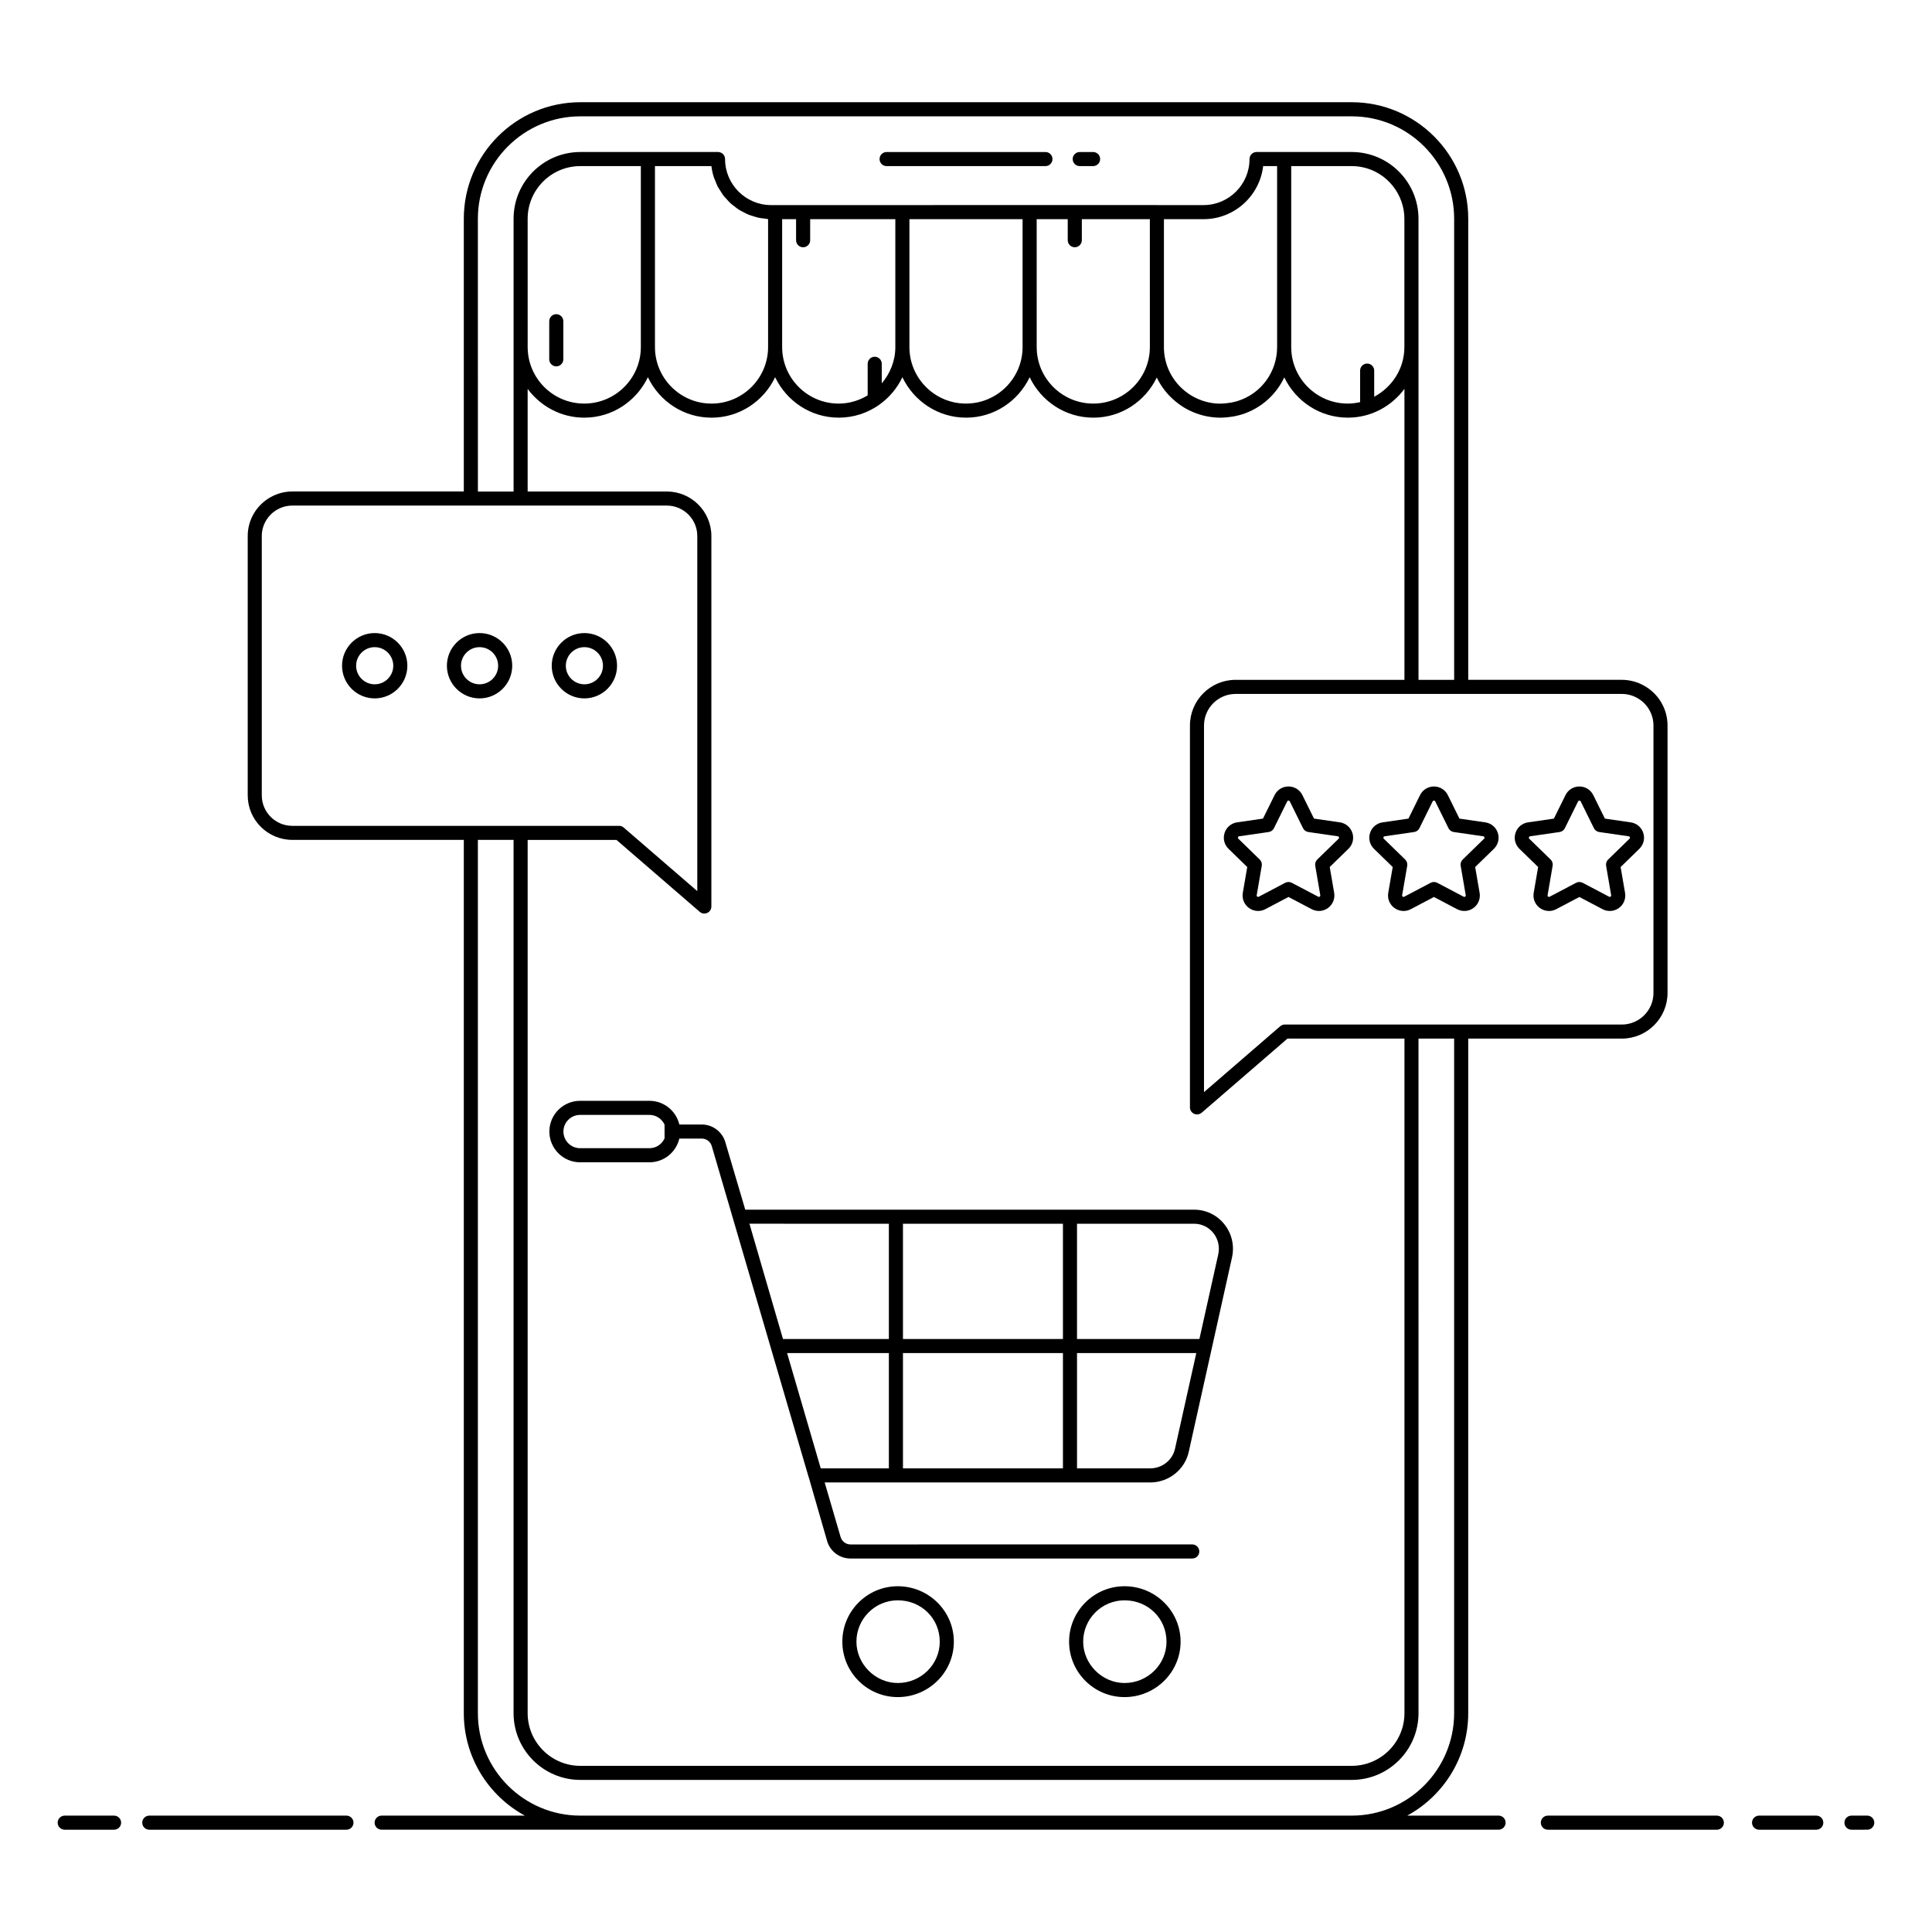
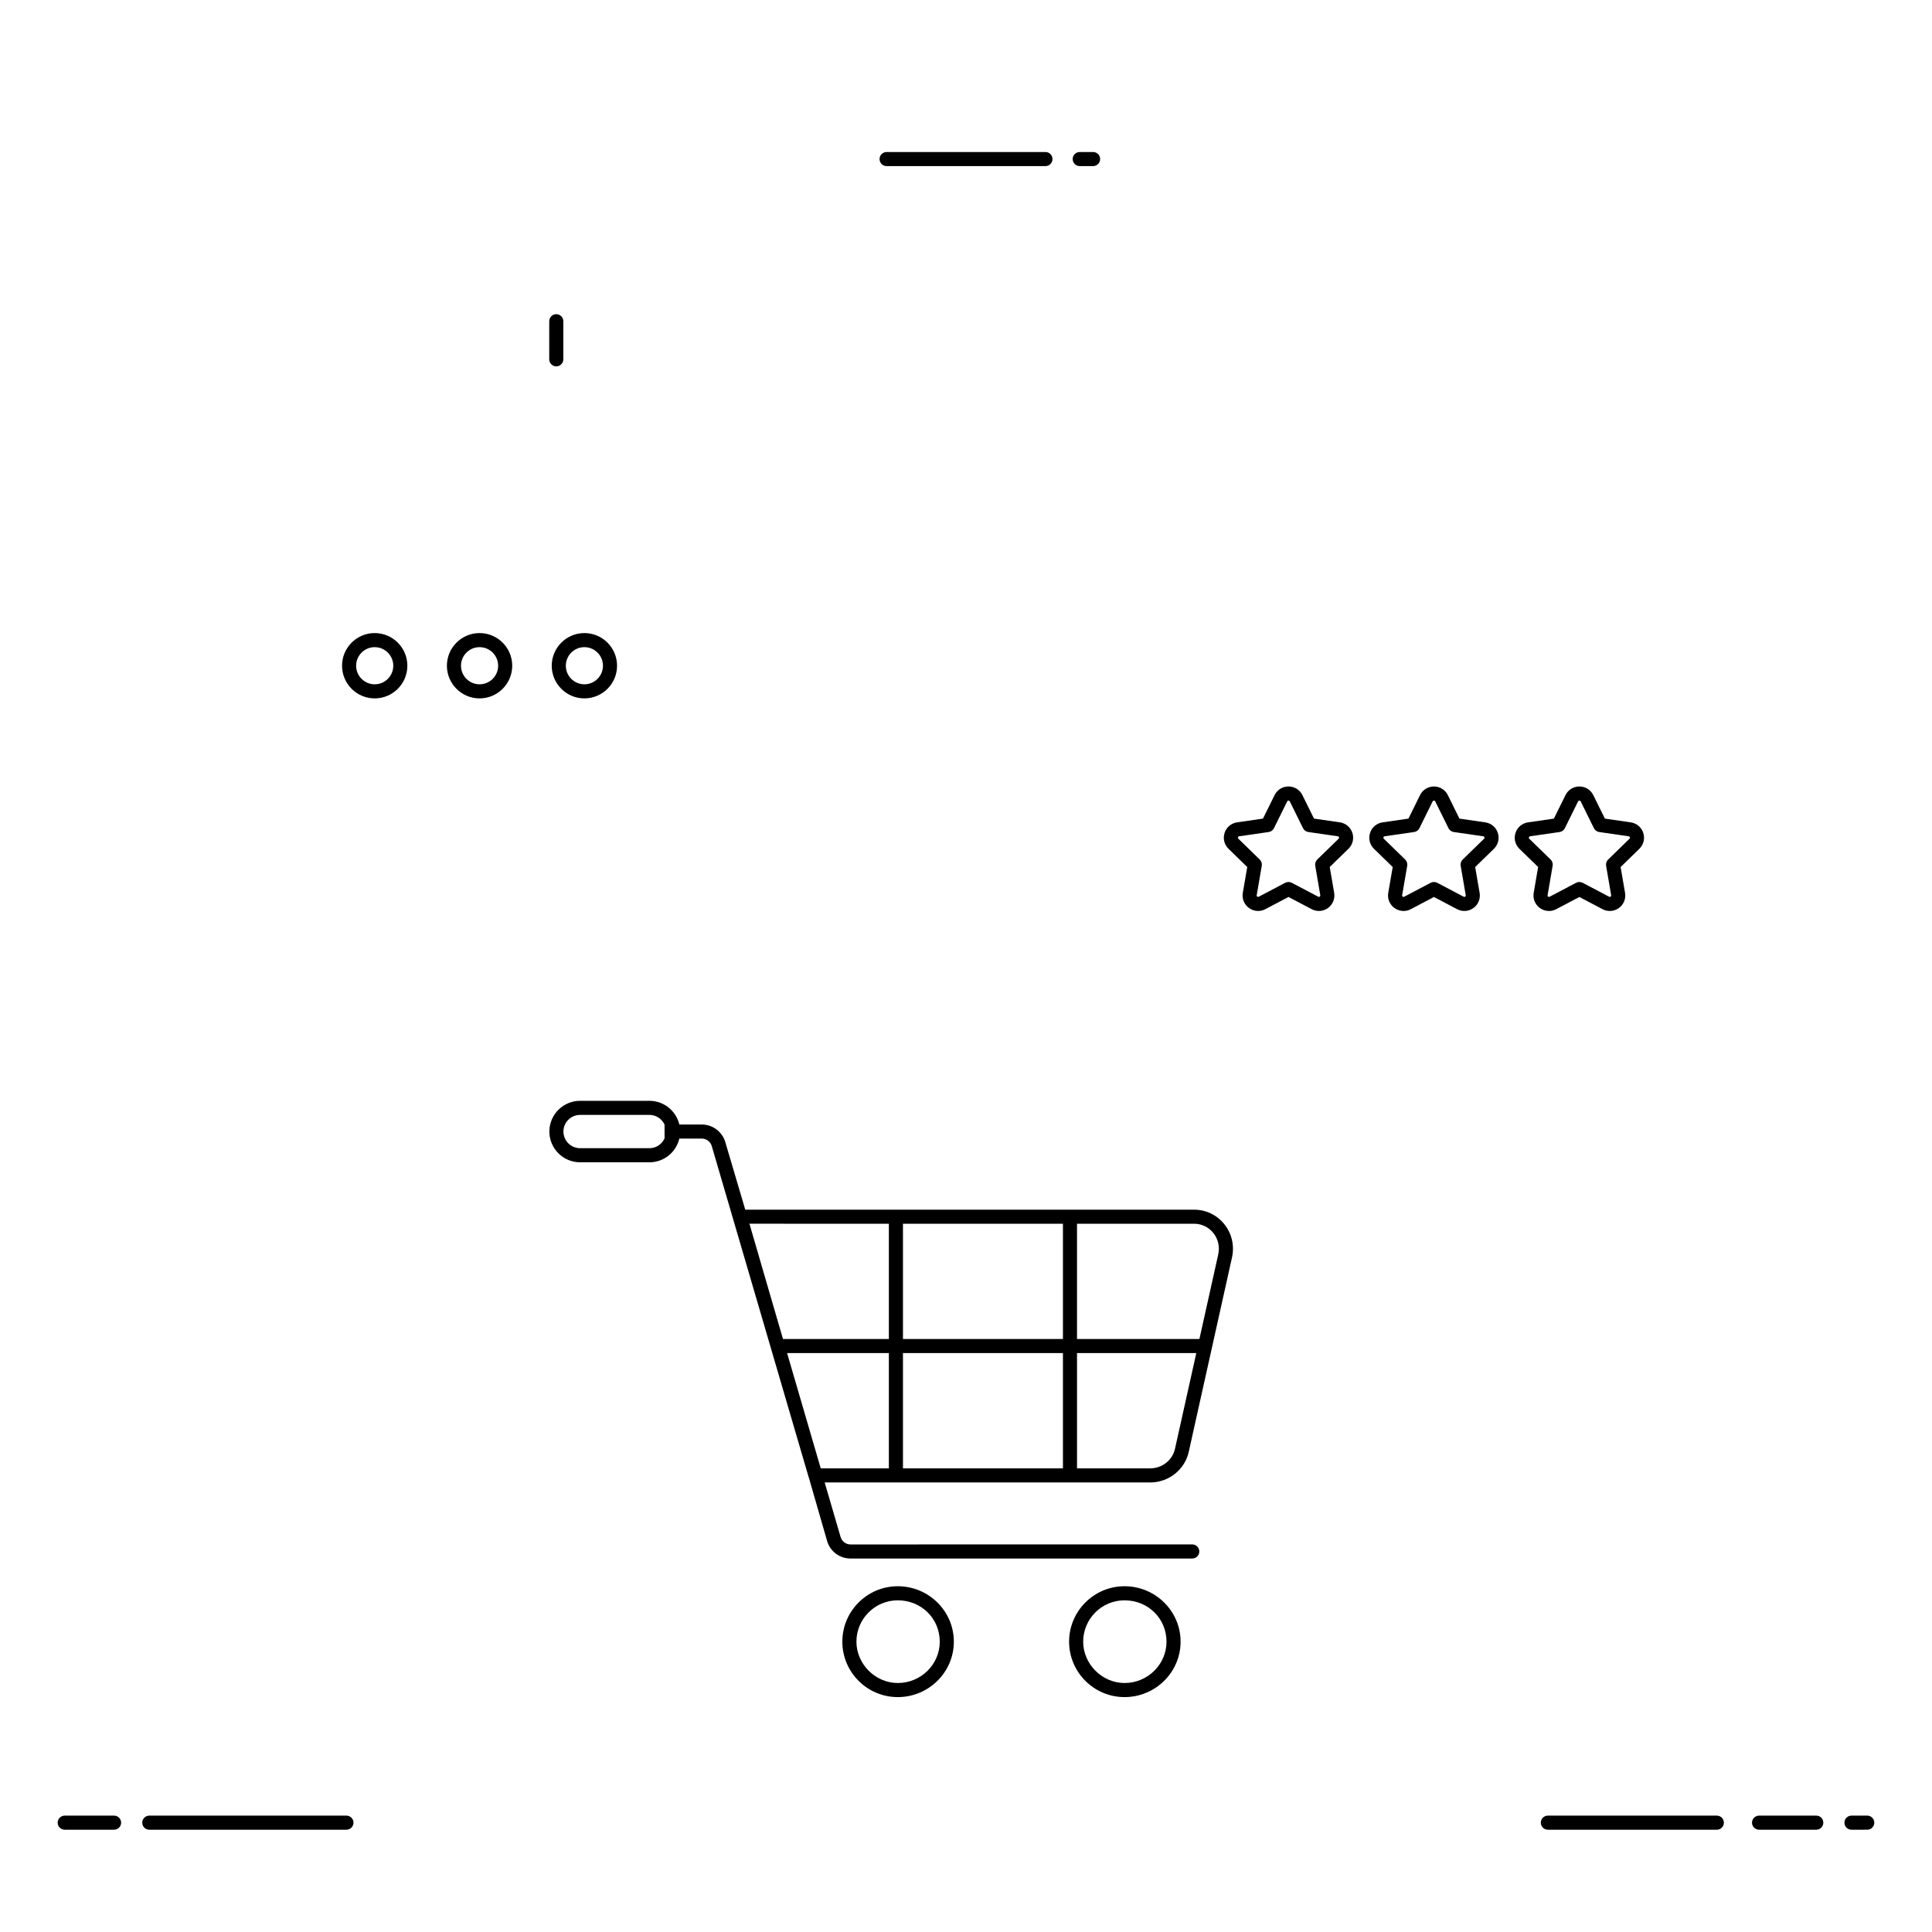
<svg xmlns="http://www.w3.org/2000/svg" fill="#000000" width="800px" height="800px" version="1.1" viewBox="144 144 512 512">
  <g>
    <path d="m378.96 188.02h42.09c1.031 0 1.867-0.836 1.867-1.867s-0.836-1.867-1.867-1.867h-42.09c-1.031 0-1.867 0.836-1.867 1.867s0.832 1.867 1.867 1.867z" />
    <path d="m430.14 188.02h3.543c1.031 0 1.867-0.836 1.867-1.867s-0.836-1.867-1.867-1.867h-3.543c-1.031 0-1.867 0.836-1.867 1.867 0.004 1.031 0.836 1.867 1.867 1.867z" />
    <path d="m291.42 241.09c1.031 0 1.867-0.836 1.867-1.867v-10.094c0-1.031-0.836-1.867-1.867-1.867s-1.867 0.836-1.867 1.867v10.094c0.004 1.031 0.836 1.867 1.867 1.867z" />
    <path d="m442.01 564.37c-8.098 0-14.688 6.59-14.688 14.688 0 8.102 6.59 14.691 14.688 14.691 8.191 0 14.859-6.59 14.859-14.691 0-8.098-6.668-14.688-14.859-14.688zm0 25.645c-5.938 0-10.957-5.019-10.957-10.957 0-6.043 4.914-10.957 10.957-10.957 6.238 0 11.125 4.812 11.125 10.957 0 6.043-4.992 10.957-11.125 10.957z" />
    <path d="m381.92 564.37c-8.102 0-14.691 6.59-14.691 14.688 0 8.102 6.59 14.691 14.691 14.691 8.191 0 14.859-6.59 14.859-14.691 0-8.098-6.668-14.688-14.859-14.688zm0 25.645c-5.941 0-10.957-5.019-10.957-10.957 0-6.043 4.918-10.957 10.957-10.957 6.238 0 11.125 4.812 11.125 10.957 0 6.043-4.992 10.957-11.125 10.957z" />
    <path d="m297.73 452.02h18.391c3.848 0 7.062-2.691 7.91-6.281h5.977c1.195 0 2.277 0.82 2.613 1.977 2.629 8.98-9.516-32.523 25.695 87.801 0.004 0.016 0.02 0.023 0.027 0.035l4.844 16.805c0.785 2.762 3.32 4.664 6.195 4.664h90.574c1.047 0 1.867-0.82 1.867-1.867 0-1.008-0.82-1.867-1.867-1.867l-90.578 0.008c-1.195 0-2.277-0.82-2.613-1.977-0.234-0.809-4.492-15.383-4.219-14.453h86.293c4.887 0 9.176-3.422 10.195-8.129l11.449-51.453c0.711-3.129-0.027-6.359-2.023-8.855-1.953-2.445-4.867-3.848-8-3.848l-118.96-0.004-5.297-17.941c-0.82-2.723-3.359-4.629-6.195-4.629h-5.977c-0.852-3.59-4.062-6.277-7.91-6.277h-18.391c-4.488 0-8.145 3.656-8.145 8.145 0.004 4.492 3.66 8.148 8.148 8.148zm127.96 50.562v30.547h-42.395v-30.547zm-42.395-3.731v-30.543h42.395v30.543zm-3.734 34.277h-18.059l-8.91-30.547h26.969zm75.828-5.199c-0.656 3.016-3.41 5.199-6.551 5.199h-19.414v-30.547h31.609zm10.156-57.176c1.281 1.605 1.758 3.68 1.297 5.707l-4.984 22.387h-32.438v-30.543h31.039c1.992 0 3.844 0.895 5.086 2.449zm-85.984-2.449v30.543h-28.059l-3.144-10.781-5.742-19.754h-0.023l-0.004-0.012zm-81.832-28.844h18.391c1.781 0 3.297 1.07 3.996 2.59v3.644c-0.699 1.52-2.215 2.59-3.996 2.59h-18.391c-2.434 0-4.414-1.98-4.414-4.414s1.98-4.41 4.414-4.41z" />
    <path d="m174.23 625.16h-13.078c-1.031 0-1.867 0.836-1.867 1.867s0.836 1.867 1.867 1.867h13.078c1.031 0 1.867-0.836 1.867-1.867s-0.836-1.867-1.867-1.867z" />
    <path d="m235.81 625.16h-52.246c-1.031 0-1.867 0.836-1.867 1.867s0.836 1.867 1.867 1.867h52.246c1.031 0 1.867-0.836 1.867-1.867s-0.836-1.867-1.867-1.867z" />
-     <path d="m541.13 625.16h-24.207c9.625-5.234 16.172-15.441 16.172-27.148l0.004-178.77h40.688c6.688 0 12.129-5.43 12.129-12.102v-70.875c0-2.203-0.605-4.371-1.75-6.258-2.191-3.606-6.168-5.848-10.379-5.848h-40.688v-122.19c0-17.027-13.852-30.879-30.875-30.879h-204.43c-17.027 0-30.879 13.852-30.879 30.879v72.277h-45.445c-4.106 0-7.981 2.184-10.113 5.699-1.113 1.832-1.707 3.941-1.707 6.098v68.738c0 6.504 5.301 11.797 11.82 11.797h45.445v231.43c0 11.707 6.547 21.914 16.176 27.148h-37.945c-1.031 0-1.867 0.836-1.867 1.867s0.836 1.867 1.867 1.867h295.99c1.031 0 1.867-0.836 1.867-1.867s-0.836-1.867-1.867-1.867zm39.844-293.21c0.789 1.301 1.211 2.797 1.211 4.32v70.875c0 4.617-3.769 8.371-8.398 8.371l-89.297-0.004c-0.449 0-0.883 0.16-1.223 0.457l-20.195 17.457 0.004-97.156c0-4.617 3.758-8.371 8.375-8.371h102.34c2.918-0.004 5.672 1.551 7.188 4.051zm-297.14 34.637h23.543l21.957 18.969c0.355 0.355 0.836 0.547 1.32 0.547 1.031 0 1.867-0.836 1.867-1.867v-98.184c0-6.504-5.293-11.797-11.797-11.797h-36.891v-27.188c3.418 4.594 8.844 7.617 15.012 7.617 7.445 0 13.84-4.406 16.852-10.719 3.012 6.316 9.406 10.723 16.871 10.723 7.449 0 13.844-4.406 16.852-10.723 3.012 6.312 9.41 10.719 16.875 10.719 3.988 0 7.672-1.277 10.711-3.41 0.055-0.047 0.109-0.082 0.16-0.133 2.559-1.84 4.609-4.305 5.981-7.172 3.012 6.312 9.41 10.715 16.879 10.715 7.445 0 13.836-4.406 16.848-10.715 3.012 6.312 9.41 10.715 16.879 10.715 7.414 0 13.777-4.367 16.805-10.637 1.16 2.426 2.844 4.594 4.981 6.344 1.406 1.176 2.965 2.125 4.617 2.812 2.277 0.969 4.801 1.484 7.324 1.484 0.438 0 0.883-0.027 1.301-0.07 0.09 0 0.188-0.008 0.277-0.02v0.008c0.438-0.047 0.898-0.098 1.273-0.16 0.461-0.059 0.898-0.137 1.227-0.223 0.531-0.102 1.066-0.254 1.613-0.414 5.062-1.617 9.012-5.227 11.18-9.793 3.023 6.285 9.402 10.668 16.852 10.668 6.152 0 11.578-3.023 14.988-7.625v77.105h-44.738c-6.676 0-12.105 5.43-12.105 12.102v101.23c0 0.73 0.449 1.371 1.113 1.676 0.242 0.109 0.5 0.16 0.754 0.16 0.457 0 0.91-0.164 1.266-0.469l22.711-19.621h31.004v178.76c0 7.695-6.266 13.961-13.961 13.961l-204.44 0.004c-7.695 0-13.961-6.266-13.961-13.961zm0-164.61c0-7.719 6.289-13.957 13.941-13.957h16.055v47.953c0 8.262-6.719 14.98-15.012 14.98-8.262 0-14.98-6.719-14.98-14.98zm49.293-11.137c0.105 0.336 0.266 0.641 0.391 0.965 0.215 0.559 0.414 1.125 0.688 1.652 0.188 0.359 0.426 0.68 0.641 1.02 0.281 0.453 0.543 0.918 0.867 1.34 0.254 0.332 0.555 0.621 0.836 0.934 0.344 0.383 0.672 0.773 1.051 1.121 0.312 0.285 0.664 0.527 1 0.789 0.402 0.312 0.789 0.637 1.219 0.91 0.363 0.23 0.754 0.414 1.137 0.613 0.449 0.238 0.887 0.484 1.359 0.68 0.406 0.168 0.836 0.281 1.262 0.418 0.484 0.152 0.965 0.312 1.465 0.422 0.445 0.094 0.906 0.137 1.367 0.191 0.383 0.047 0.75 0.141 1.141 0.16v33.922c0 8.258-6.719 14.98-15 14.98-8.258 0-14.98-6.719-14.98-14.98v-47.961h14.961c0.113 0.973 0.316 1.914 0.598 2.824zm183.05 11.117v34.016c0 5.723-3.262 10.648-8 13.168v-6.926c0-1.031-0.836-1.867-1.867-1.867s-1.867 0.836-1.867 1.867v8.355c-1.055 0.238-2.148 0.383-3.277 0.383-8.262 0-14.98-6.719-14.98-14.98v-47.953h16.055c0.961 0 1.898 0.098 2.805 0.285 6.512 1.34 11.133 7.188 11.133 13.652zm-33.727 34.023c0 6.551-4.188 12.289-10.387 14.266-0.395 0.121-0.805 0.238-1.324 0.344-0.289 0.07-0.574 0.125-0.945 0.168-0.352 0.059-0.715 0.098-1.059 0.137-0.086 0-0.191 0.004-0.281 0.012-2.109 0.254-4.703-0.211-6.859-1.133-1.32-0.551-2.559-1.301-3.691-2.25-3.457-2.832-5.441-7.027-5.453-11.508 0-0.012 0.004-0.027 0.004-0.039v-33.895h10.5c8.141 0 14.871-6.156 15.797-14.062h3.695c0.004 28.348 0.004 19.594 0.004 47.961zm-106.64 2.562c-1.031 0-1.867 0.836-1.867 1.867v8.371c-2.254 1.352-4.863 2.176-7.684 2.176-8.262 0-14.98-6.719-14.98-14.98v-33.895h3.691v5.582c0 1.031 0.836 1.867 1.867 1.867s1.867-0.836 1.867-1.867v-5.582h22.57v33.895c0 3.68-1.387 7.012-3.598 9.621v-5.188c0-1.035-0.836-1.867-1.867-1.867zm9.195-36.465h29.992v33.895c0 8.262-6.719 14.98-15.012 14.98-8.262 0-14.98-6.719-14.98-14.98zm33.727 0h8.23v5.582c0 1.031 0.836 1.867 1.867 1.867s1.867-0.836 1.867-1.867v-5.582h18.027c0 7.613 0-18.59 0.004 33.941-0.035 8.242-6.738 14.934-15.012 14.934-8.262 0-14.98-6.719-14.98-14.98zm-148.09-0.098c0-14.969 12.18-27.148 27.148-27.148h204.43c14.969 0 27.145 12.18 27.145 27.148v122.19h-9.445l-0.004-122.19c0-2.441-0.5-4.773-1.398-6.891-2.238-5.285-6.977-9.262-12.723-10.441-1.152-0.238-2.348-0.363-3.57-0.363h-25.223c-1.031 0-1.867 0.836-1.867 1.867 0 6.727-5.465 12.199-12.176 12.199h-12.328c-0.012 0-0.023-0.008-0.035-0.008-25.898-0.004-69.441 0.004-101.21 0.008h-1.031c-6.727 0-12.203-5.469-12.203-12.199 0-1.031-0.836-1.867-1.867-1.867h-36.488c-1.223 0-2.414 0.125-3.566 0.363-8.051 1.645-14.125 8.781-14.125 17.312v0.02 72.281h-9.457zm-57.266 152.81v-68.738c0-1.473 0.402-2.91 1.164-4.16 1.461-2.41 4.113-3.906 6.926-3.906h99.258c4.445 0 8.066 3.617 8.066 8.066v94.102l-19.496-16.84c-0.34-0.297-0.773-0.457-1.223-0.457h-86.605c-4.461 0-8.09-3.621-8.09-8.066zm84.414 270.37c-14.969 0-27.148-12.18-27.148-27.148v-231.43h9.457v231.42c0 9.758 7.938 17.695 17.695 17.695h204.43c9.758 0 17.695-7.938 17.695-17.695l-0.004-178.76h9.445v178.77c0 14.969-12.176 27.148-27.145 27.148z" />
    <path d="m598.98 625.16h-44.781c-1.031 0-1.867 0.836-1.867 1.867s0.836 1.867 1.867 1.867h44.781c1.031 0 1.867-0.836 1.867-1.867-0.004-1.031-0.836-1.867-1.867-1.867z" />
    <path d="m625.33 625.16h-15.16c-1.031 0-1.867 0.836-1.867 1.867s0.836 1.867 1.867 1.867h15.16c1.031 0 1.867-0.836 1.867-1.867s-0.836-1.867-1.867-1.867z" />
    <path d="m638.84 625.16h-4.18c-1.031 0-1.867 0.836-1.867 1.867s0.836 1.867 1.867 1.867l4.18-0.004c1.031 0 1.867-0.836 1.867-1.867 0-1.027-0.836-1.863-1.867-1.863z" />
-     <path d="m243.3 311.77c-4.773 0-8.656 3.883-8.656 8.656 0 4.773 3.883 8.656 8.656 8.656 4.773 0 8.656-3.883 8.656-8.656 0-4.773-3.883-8.656-8.656-8.656zm0 13.578c-2.715 0-4.922-2.207-4.922-4.922 0-2.715 2.207-4.922 4.922-4.922 2.715 0 4.922 2.207 4.922 4.922 0.004 2.715-2.207 4.922-4.922 4.922z" />
+     <path d="m243.3 311.77c-4.773 0-8.656 3.883-8.656 8.656 0 4.773 3.883 8.656 8.656 8.656 4.773 0 8.656-3.883 8.656-8.656 0-4.773-3.883-8.656-8.656-8.656m0 13.578c-2.715 0-4.922-2.207-4.922-4.922 0-2.715 2.207-4.922 4.922-4.922 2.715 0 4.922 2.207 4.922 4.922 0.004 2.715-2.207 4.922-4.922 4.922z" />
    <path d="m271.09 311.77c-4.773 0-8.656 3.883-8.656 8.656 0 4.773 3.883 8.656 8.656 8.656 4.773 0 8.656-3.883 8.656-8.656 0-4.773-3.883-8.656-8.656-8.656zm0 13.578c-2.715 0-4.922-2.207-4.922-4.922 0-2.715 2.207-4.922 4.922-4.922 2.715 0 4.922 2.207 4.922 4.922 0.004 2.715-2.207 4.922-4.922 4.922z" />
    <path d="m298.87 311.77c-4.773 0-8.656 3.883-8.656 8.656 0 4.773 3.883 8.656 8.656 8.656 4.773 0 8.656-3.883 8.656-8.656 0-4.773-3.879-8.656-8.656-8.656zm0 13.578c-2.715 0-4.922-2.207-4.922-4.922 0-2.715 2.207-4.922 4.922-4.922 2.715 0 4.922 2.207 4.922 4.922 0.004 2.715-2.207 4.922-4.922 4.922z" />
    <path d="m468.53 364.73c-0.488 1.496-0.086 3.113 1.043 4.215l4.961 4.824-1.176 6.84c-0.266 1.551 0.355 3.094 1.633 4.019 0.723 0.523 1.562 0.789 2.414 0.789 0.652 0 1.312-0.156 1.922-0.477l6.137-3.234 6.141 3.234c1.402 0.734 3.051 0.613 4.324-0.309 1.277-0.926 1.906-2.469 1.641-4.023l-1.176-6.84 4.957-4.824c1.129-1.102 1.531-2.715 1.043-4.215s-1.762-2.574-3.32-2.801l-6.852-0.992-3.074-6.227c-0.699-1.41-2.109-2.289-3.684-2.289-1.574 0-2.984 0.879-3.684 2.289l-3.074 6.227-6.852 0.992c-1.562 0.227-2.836 1.301-3.324 2.801zm3.856 0.898 7.824-1.133c0.609-0.086 1.137-0.469 1.406-1.02l3.508-7.106c0.07-0.137 0.184-0.211 0.34-0.211s0.27 0.074 0.34 0.211l3.508 7.106c0.27 0.551 0.797 0.934 1.406 1.02l7.824 1.133c0.152 0.023 0.254 0.109 0.301 0.254 0.047 0.148 0.02 0.277-0.094 0.387l-5.66 5.512c-0.441 0.43-0.641 1.047-0.539 1.656l1.34 7.805c0.027 0.156-0.023 0.281-0.148 0.371-0.129 0.086-0.262 0.102-0.395 0.027l-7.012-3.691c-0.547-0.285-1.195-0.285-1.742 0l-7.008 3.691c-0.133 0.078-0.262 0.062-0.398-0.027-0.125-0.09-0.176-0.215-0.145-0.367l1.34-7.809c0.102-0.609-0.098-1.223-0.539-1.656l-5.664-5.512c-0.113-0.109-0.141-0.238-0.094-0.387 0.043-0.145 0.145-0.234 0.301-0.254z" />
    <path d="m513.08 373.77-1.18 6.844c-0.266 1.551 0.363 3.094 1.641 4.019 0.723 0.523 1.559 0.789 2.41 0.789 0.652 0 1.309-0.156 1.918-0.477l6.141-3.234 6.141 3.234c1.398 0.734 3.051 0.613 4.324-0.309 1.277-0.926 1.906-2.469 1.641-4.023l-1.18-6.84 4.961-4.824c1.129-1.102 1.531-2.715 1.043-4.215s-1.762-2.574-3.32-2.801l-6.852-0.992-3.074-6.227c-0.699-1.41-2.109-2.289-3.684-2.289-1.574 0-2.984 0.879-3.684 2.289l-3.074 6.227-6.852 0.992c-1.559 0.227-2.832 1.297-3.32 2.801-0.488 1.496-0.086 3.113 1.043 4.215zm-2.148-8.141 7.824-1.133c0.609-0.086 1.137-0.469 1.406-1.02l3.508-7.106c0.07-0.137 0.184-0.211 0.34-0.211s0.27 0.074 0.34 0.211l3.508 7.106c0.27 0.551 0.797 0.934 1.406 1.02l7.824 1.133c0.152 0.023 0.254 0.109 0.301 0.254 0.047 0.148 0.02 0.277-0.094 0.387l-5.664 5.512c-0.441 0.43-0.641 1.051-0.539 1.656l1.344 7.805c0.027 0.156-0.023 0.281-0.148 0.371-0.129 0.086-0.266 0.102-0.395 0.027l-7.012-3.691c-0.547-0.285-1.195-0.285-1.742 0l-7.012 3.691c-0.129 0.078-0.266 0.062-0.395-0.027-0.129-0.09-0.18-0.215-0.148-0.367l1.344-7.809c0.102-0.605-0.098-1.223-0.539-1.656l-5.664-5.512c-0.113-0.109-0.141-0.238-0.094-0.387 0.043-0.145 0.145-0.234 0.301-0.254z" />
    <path d="m551.62 373.77-1.176 6.844c-0.266 1.551 0.363 3.094 1.641 4.019 0.723 0.523 1.559 0.789 2.41 0.789 0.652 0 1.309-0.156 1.918-0.477l6.141-3.234 6.137 3.234c1.398 0.734 3.059 0.613 4.332-0.312 1.277-0.926 1.898-2.469 1.633-4.019l-1.176-6.84 4.961-4.824c1.129-1.102 1.531-2.715 1.043-4.215s-1.762-2.574-3.32-2.801l-6.852-0.992-3.074-6.227c-0.699-1.41-2.109-2.289-3.684-2.289-1.574 0-2.984 0.879-3.684 2.289l-3.074 6.227-6.852 0.992c-1.559 0.227-2.832 1.297-3.32 2.801-0.488 1.496-0.086 3.113 1.043 4.215zm-2.144-8.141 7.824-1.133c0.609-0.086 1.137-0.469 1.406-1.02l3.508-7.106c0.137-0.277 0.539-0.277 0.68 0l3.508 7.106c0.27 0.551 0.797 0.934 1.406 1.02l7.824 1.133c0.152 0.023 0.254 0.109 0.301 0.254 0.047 0.148 0.02 0.277-0.094 0.387l-5.664 5.512c-0.441 0.43-0.641 1.047-0.539 1.656l1.34 7.809c0.027 0.152-0.023 0.277-0.145 0.367-0.137 0.086-0.27 0.102-0.398 0.027l-7.008-3.691c-0.273-0.141-0.57-0.215-0.871-0.215-0.301 0-0.598 0.074-0.871 0.215l-7.012 3.691c-0.129 0.078-0.266 0.062-0.395-0.027-0.129-0.09-0.18-0.215-0.148-0.367l1.34-7.809c0.102-0.609-0.098-1.223-0.539-1.656l-5.66-5.512c-0.113-0.109-0.141-0.238-0.094-0.387 0.043-0.145 0.148-0.234 0.301-0.254z" />
  </g>
</svg>